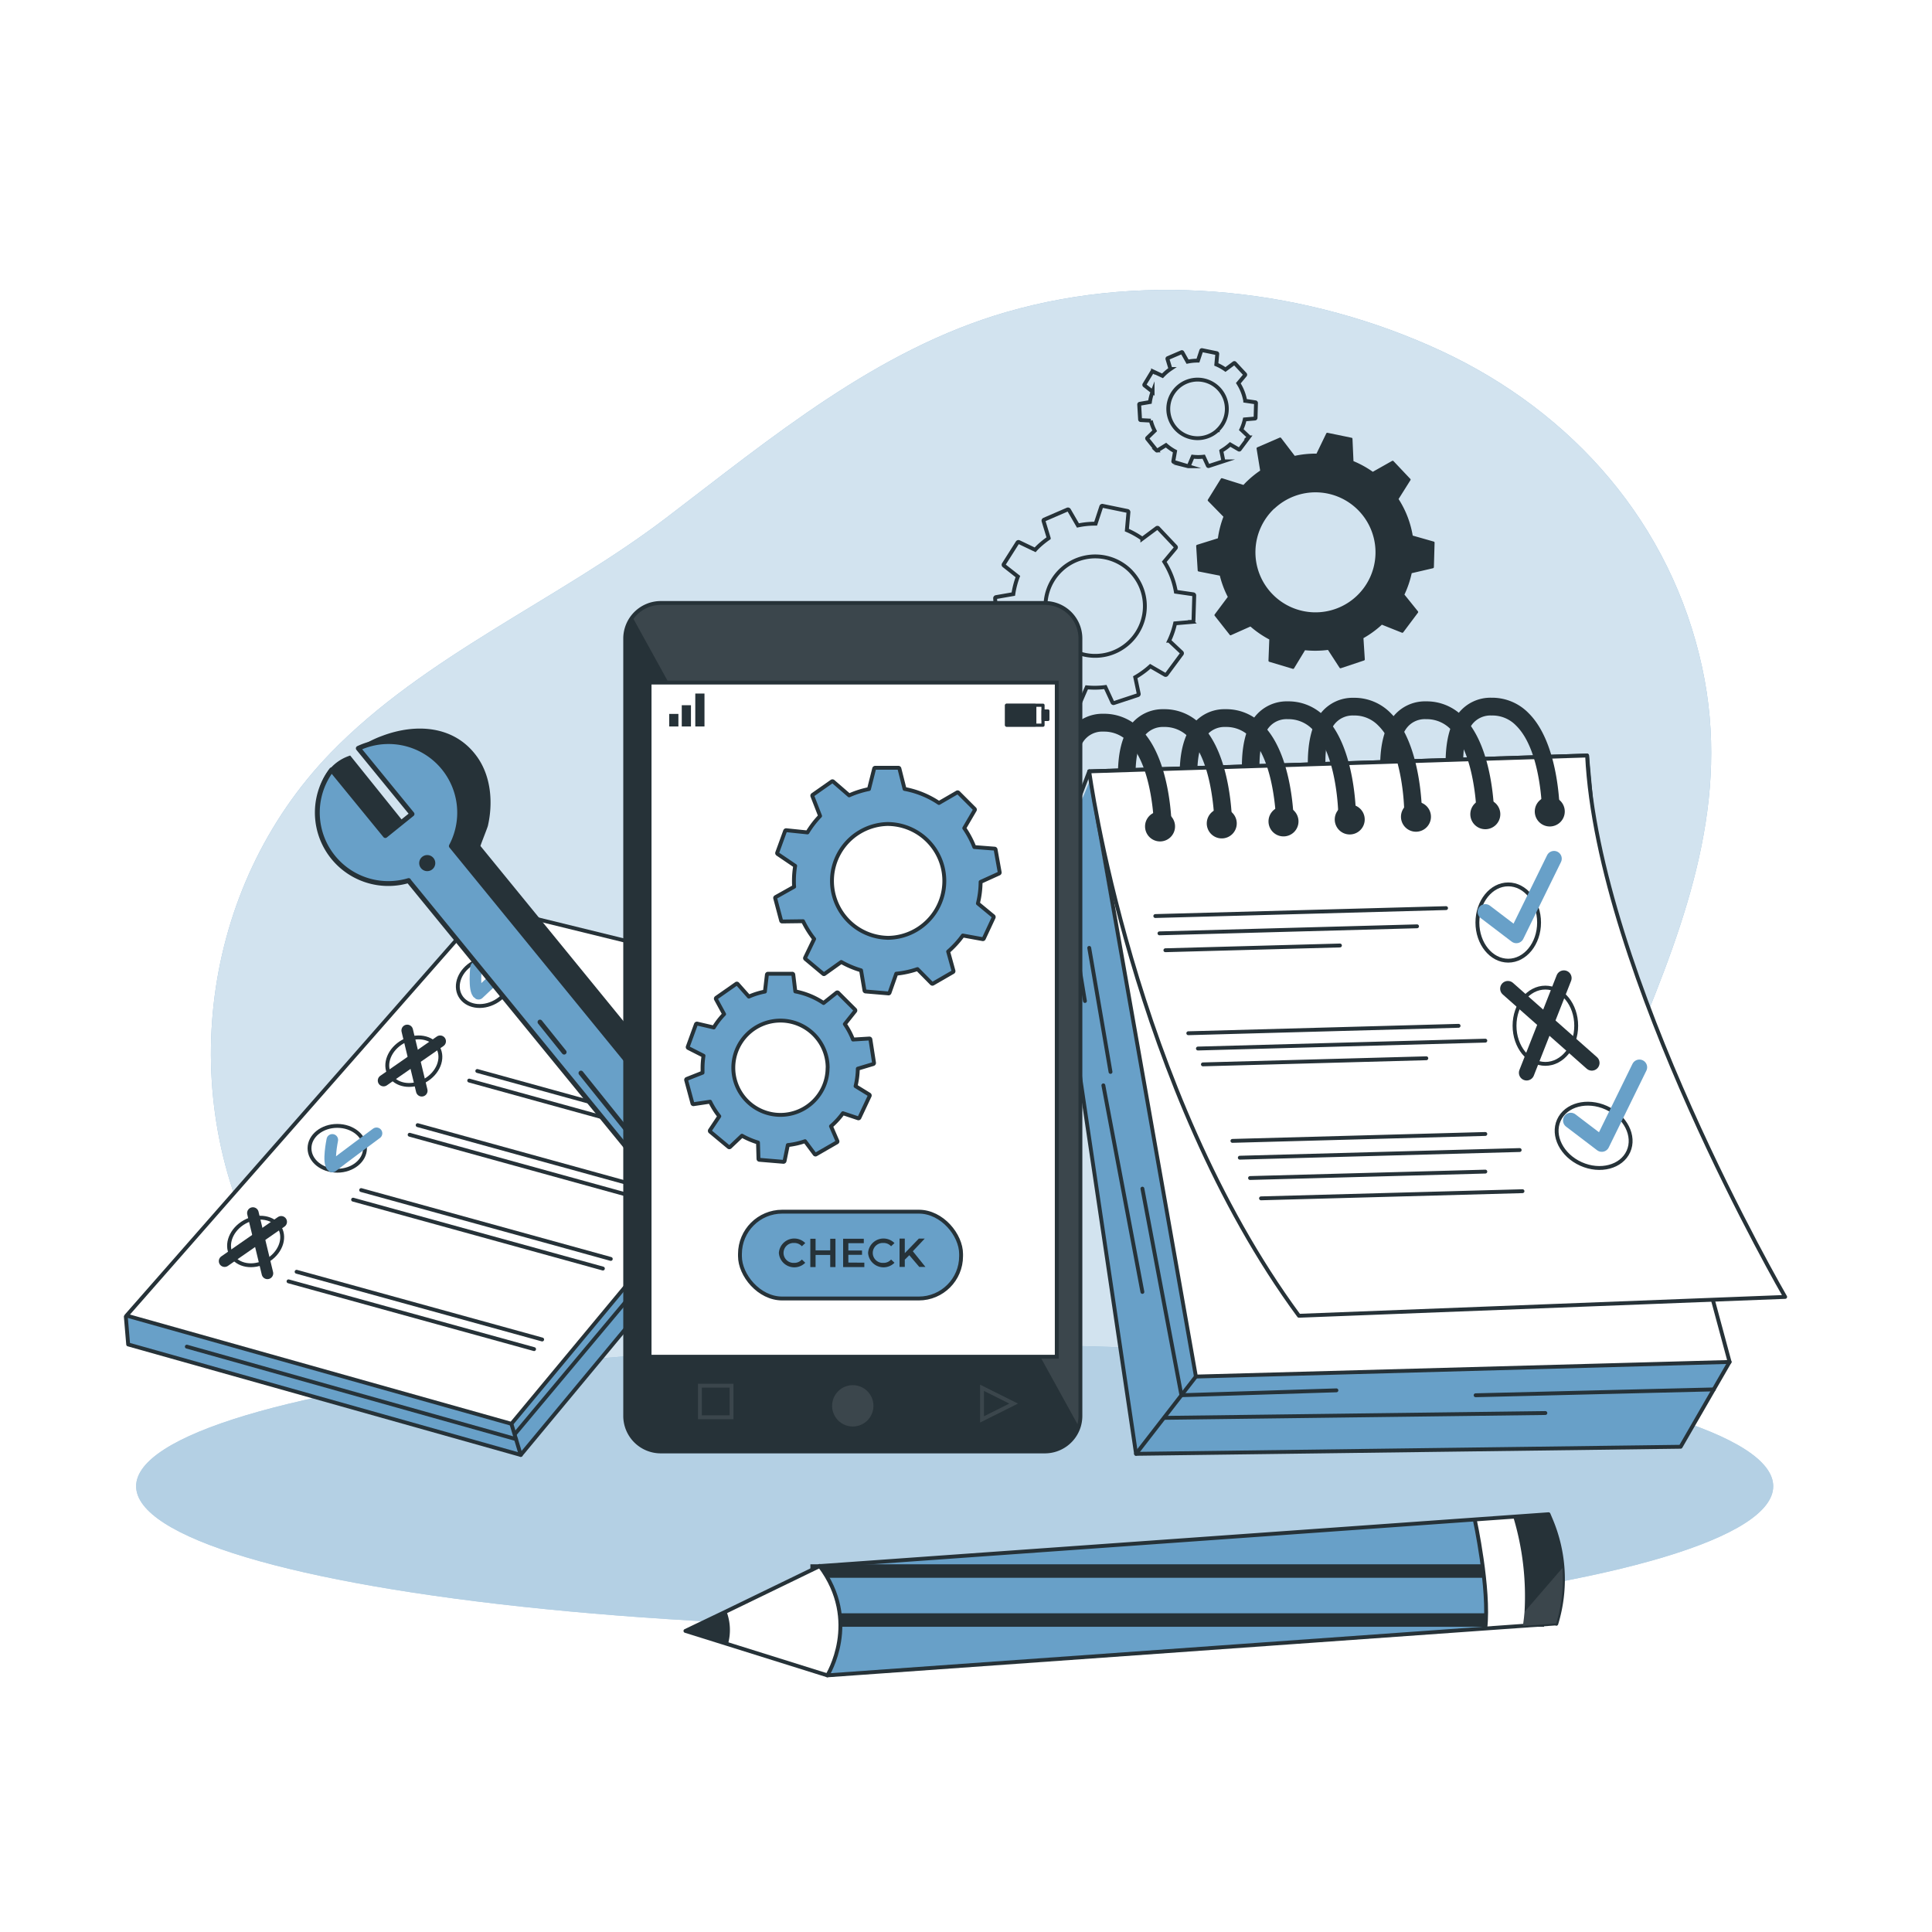
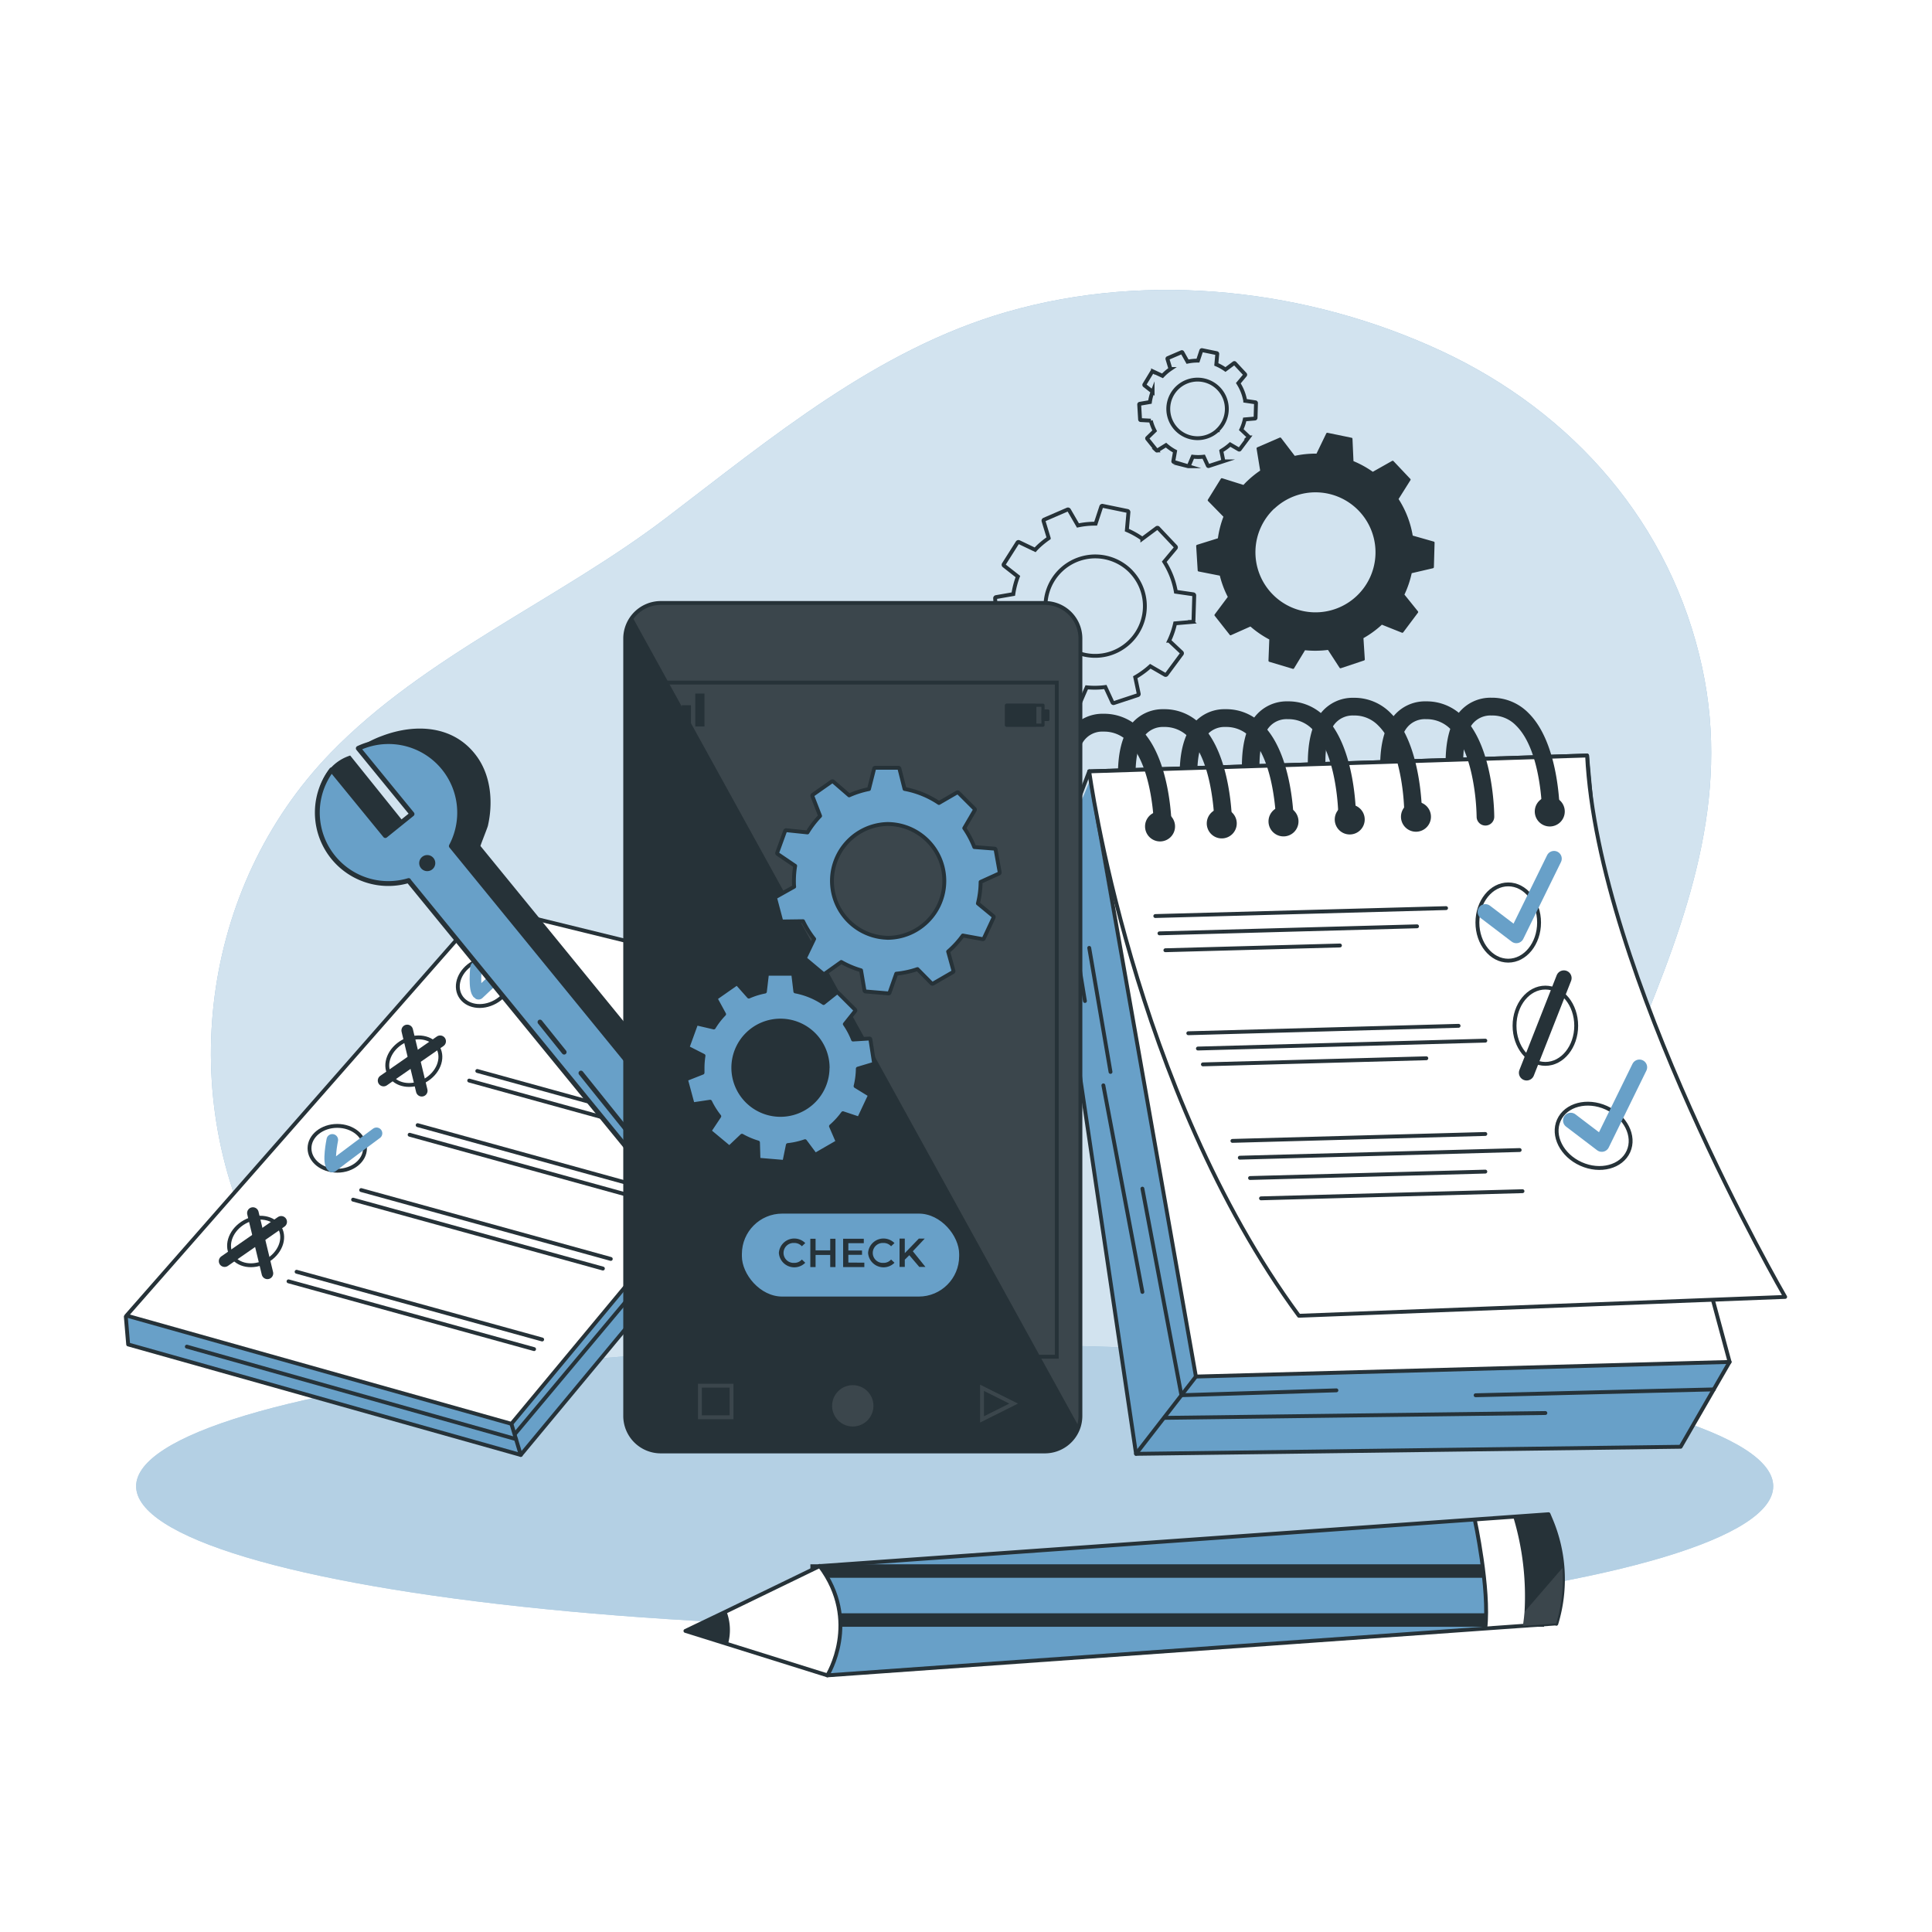
<svg xmlns="http://www.w3.org/2000/svg" class="animated" id="freepik_stories-mobile-testing" viewBox="0 0 500 500" version="1.1">
  <style>svg#freepik_stories-mobile-testing:not(.animated) .animable {opacity: 0;}svg#freepik_stories-mobile-testing.animated #freepik--Wrench--inject-91 {animation: 1.5s Infinite  linear floating;animation-delay: 0s;}svg#freepik_stories-mobile-testing.animated #freepik--Graphics--inject-91 {animation: 1.5s Infinite  linear floating;animation-delay: 0s;}            @keyframes floating {                0% {                    opacity: 1;                    transform: translateY(0px);                }                50% {                    transform: translateY(-10px);                }                100% {                    opacity: 1;                    transform: translateY(0px);                }            }        </style>
  <g id="freepik--background-simple--inject-91" class="animable" style="transform-origin: 248.724px 236.327px;">
    <path d="M373,90.82c-34.3-15.95-75.39-20.75-112.48-10.08-33.57,9.67-60.91,32.57-88.19,53.34C144.44,155.3,110,169.63,85.51,194.9,51.9,229.64,45,284,68.18,326.3,92,369.84,140,389.24,187.09,395c61.26,7.45,135.87.88,182.18-43.86,23.89-23.08,41.83-51.82,54.46-82.41,12.81-31.06,24.17-61.7,16.81-95.88C432.51,135.57,407.08,106.69,373,90.82Z" style="fill: #68A0C8; transform-origin: 248.724px 236.327px;" id="elfnrf2ftinu5" class="animable" />
    <g id="el77s2yvr28ph">
      <path d="M373,90.82c-34.3-15.95-75.39-20.75-112.48-10.08-33.57,9.67-60.91,32.57-88.19,53.34C144.44,155.3,110,169.63,85.51,194.9,51.9,229.64,45,284,68.18,326.3,92,369.84,140,389.24,187.09,395c61.26,7.45,135.87.88,182.18-43.86,23.89-23.08,41.83-51.82,54.46-82.41,12.81-31.06,24.17-61.7,16.81-95.88C432.51,135.57,407.08,106.69,373,90.82Z" style="fill: rgb(255, 255, 255); opacity: 0.7; transform-origin: 248.724px 236.327px;" class="animable" id="el98ms5znnnti" />
    </g>
  </g>
  <g id="freepik--Shadow--inject-91" class="animable" style="transform-origin: 247.07px 384.64px;">
    <ellipse cx="247.07" cy="384.64" rx="211.84" ry="36.72" style="fill: #68A0C8; transform-origin: 247.07px 384.64px;" id="elgcd0202to1" class="animable" />
    <g id="elpsdg7u15of">
      <ellipse cx="247.07" cy="384.64" rx="211.84" ry="36.72" style="fill: rgb(255, 255, 255); opacity: 0.5; transform-origin: 247.07px 384.64px;" class="animable" id="elu6ixg6xbxen" />
    </g>
  </g>
  <g id="freepik--notebook-2--inject-91" class="animable" style="transform-origin: 128.64px 305.57px;">
    <polygon points="32.74 340.47 32.68 342.17 33.17 347.94 134.77 376.54 224.72 268.22 223.92 258.9 203.19 258.41 32.74 340.47" style="fill: #68A0C8; transform-origin: 128.7px 317.475px;" id="elo0zj23oavt" class="animable" />
    <polygon points="223.61 258.62 125.71 234.6 32.74 340.47 132.35 368.48 223.61 258.62" style="fill: rgb(255, 255, 255); stroke: rgb(38, 50, 56); stroke-linecap: round; stroke-linejoin: round; transform-origin: 128.175px 301.54px;" id="elgxjbuuohzw" class="animable" />
    <polyline points="223.61 258.62 224.46 268.54 134.77 376.54 132.35 368.48" style="fill: none; stroke: rgb(38, 50, 56); stroke-linecap: round; stroke-linejoin: round; transform-origin: 178.405px 317.58px;" id="elxp1xehrfrbh" class="animable" />
    <polyline points="134.77 376.54 33.17 347.94 32.56 340.74" style="fill: none; stroke: rgb(38, 50, 56); stroke-linecap: round; stroke-linejoin: round; transform-origin: 83.665px 358.64px;" id="ely7gy5k9lrls" class="animable" />
    <line x1="133.54" y1="372.44" x2="48.35" y2="348.51" style="fill: none; stroke: rgb(38, 50, 56); stroke-linecap: round; stroke-linejoin: round; transform-origin: 90.945px 360.475px;" id="el9u5c4z4ret7" class="animable" />
-     <line x1="223.94" y1="265.59" x2="176.05" y2="321.29" style="fill: none; stroke: rgb(38, 50, 56); stroke-linecap: round; stroke-linejoin: round; transform-origin: 199.995px 293.44px;" id="elct4cf2uebop" class="animable" />
    <line x1="170.63" y1="326.49" x2="133.41" y2="370.94" style="fill: none; stroke: rgb(38, 50, 56); stroke-linecap: round; stroke-linejoin: round; transform-origin: 152.02px 348.715px;" id="eltukp3f3ju1q" class="animable" />
    <path d="M119.09,257.69c1.55,2.8,5.62,3.51,9.09,1.58s5-5.76,3.45-8.56-5.63-3.5-9.1-1.57S117.53,254.9,119.09,257.69Z" style="fill: none; stroke: rgb(38, 50, 56); stroke-miterlimit: 10; transform-origin: 125.357px 254.203px;" id="elv106y2e1nvc" class="animable" />
    <line x1="197.76" y1="278.25" x2="134.21" y2="260.71" style="fill: none; stroke: rgb(38, 50, 56); stroke-linecap: round; stroke-linejoin: round; transform-origin: 165.985px 269.48px;" id="ele4n0iiv55j9" class="animable" />
    <line x1="199.85" y1="275.76" x2="136.29" y2="258.23" style="fill: none; stroke: rgb(38, 50, 56); stroke-linecap: round; stroke-linejoin: round; transform-origin: 168.07px 266.995px;" id="elm4pw7susxws" class="animable" />
    <path d="M100.83,278.12c1.56,2.8,5.63,3.51,9.09,1.58s5-5.76,3.45-8.56-5.63-3.5-9.09-1.57S99.27,275.33,100.83,278.12Z" style="fill: none; stroke: rgb(38, 50, 56); stroke-miterlimit: 10; transform-origin: 107.098px 274.633px;" id="elwbgvapnmzv" class="animable" />
    <line x1="184.11" y1="296.94" x2="121.43" y2="279.65" style="fill: none; stroke: rgb(38, 50, 56); stroke-linecap: round; stroke-linejoin: round; transform-origin: 152.77px 288.295px;" id="el0m4r8yeomff" class="animable" />
    <line x1="186.27" y1="294.48" x2="123.52" y2="277.17" style="fill: none; stroke: rgb(38, 50, 56); stroke-linecap: round; stroke-linejoin: round; transform-origin: 154.895px 285.825px;" id="elty98k5thujf" class="animable" />
    <line x1="170.63" y1="311.51" x2="106.01" y2="293.67" style="fill: none; stroke: rgb(38, 50, 56); stroke-linecap: round; stroke-linejoin: round; transform-origin: 138.32px 302.59px;" id="els7c5d6zm6im" class="animable" />
    <line x1="172.76" y1="309.04" x2="108.09" y2="291.19" style="fill: none; stroke: rgb(38, 50, 56); stroke-linecap: round; stroke-linejoin: round; transform-origin: 140.425px 300.115px;" id="elkuxzkz7bx2j" class="animable" />
    <g id="elkz5u76x0cq">
      <ellipse cx="87.28" cy="297.18" rx="7.18" ry="5.8" style="fill: none; stroke: rgb(38, 50, 56); stroke-miterlimit: 10; transform-origin: 87.28px 297.18px; transform: rotate(-29.12deg);" class="animable" id="elm4pyebgh5be" />
    </g>
    <line x1="156.03" y1="328.3" x2="91.38" y2="310.47" style="fill: none; stroke: rgb(38, 50, 56); stroke-linecap: round; stroke-linejoin: round; transform-origin: 123.705px 319.385px;" id="eli3rz0syz38i" class="animable" />
    <line x1="158.07" y1="325.81" x2="93.47" y2="307.99" style="fill: none; stroke: rgb(38, 50, 56); stroke-linecap: round; stroke-linejoin: round; transform-origin: 125.77px 316.9px;" id="eldq59ebym7vu" class="animable" />
    <path d="M59.89,324.79c1.55,2.79,5.63,3.5,9.09,1.57s5-5.76,3.45-8.56-5.63-3.5-9.1-1.57S58.33,322,59.89,324.79Z" style="fill: none; stroke: rgb(38, 50, 56); stroke-miterlimit: 10; transform-origin: 66.156px 321.294px;" id="elbjkddu8ycyq" class="animable" />
    <line x1="138.22" y1="349.15" x2="74.67" y2="331.61" style="fill: none; stroke: rgb(38, 50, 56); stroke-linecap: round; stroke-linejoin: round; transform-origin: 106.445px 340.38px;" id="ele7dudfbmg3c" class="animable" />
    <line x1="140.31" y1="346.66" x2="76.76" y2="329.13" style="fill: none; stroke: rgb(38, 50, 56); stroke-linecap: round; stroke-linejoin: round; transform-origin: 108.535px 337.895px;" id="el74sayf6lcrg" class="animable" />
    <path d="M123.2,250.33s-.63,6.08.64,6.85c1.76-1.75,10.52-9.68,10.52-9.68" style="fill: none; stroke: #68A0C8; stroke-linecap: round; stroke-linejoin: round; stroke-width: 3px; transform-origin: 128.702px 252.34px;" id="el1g7ckxvo9fr" class="animable" />
    <path d="M86,295s-1.23,6,0,6.89c1.93-1.57,11.44-8.59,11.44-8.59" style="fill: none; stroke: #68A0C8; stroke-linecap: round; stroke-linejoin: round; stroke-width: 3px; transform-origin: 91.447px 297.595px;" id="el2kbf6ccrdiw" class="animable" />
    <line x1="109.15" y1="282.28" x2="105.39" y2="266.68" style="fill: none; stroke: rgb(38, 50, 56); stroke-linecap: round; stroke-linejoin: round; stroke-width: 3px; transform-origin: 107.27px 274.48px;" id="el3tew2aymy4u" class="animable" />
    <line x1="69.21" y1="329.54" x2="65.45" y2="313.94" style="fill: none; stroke: rgb(38, 50, 56); stroke-linecap: round; stroke-linejoin: round; stroke-width: 3px; transform-origin: 67.33px 321.74px;" id="elxs3rlxq16d" class="animable" />
    <line x1="99.27" y1="279.65" x2="113.91" y2="269.48" style="fill: none; stroke: rgb(38, 50, 56); stroke-linecap: round; stroke-linejoin: round; stroke-width: 3px; transform-origin: 106.59px 274.565px;" id="eln9nxp6y5yj" class="animable" />
    <line x1="58.13" y1="326.38" x2="72.77" y2="316.21" style="fill: none; stroke: rgb(38, 50, 56); stroke-linecap: round; stroke-linejoin: round; stroke-width: 3px; transform-origin: 65.45px 321.295px;" id="elzm8gerw4w9t" class="animable" />
  </g>
  <g id="freepik--Wrench--inject-91" class="animable" style="transform-origin: 149.322px 263.693px;">
    <path d="M113.37,228l68.48,83.8a18.4,18.4,0,0,0,24.08,25.28l-14.27-17.5,6.89-5.58,14.29,17.52a18.4,18.4,0,0,0-20-28.67l-68.49-83.9c-.07-.09,1.79-4.66,1.92-5.25,1.35-5.93.83-12.73-2.76-17.79-5.84-8.22-15.93-8.78-24.71-5.43a26.26,26.26,0,0,0-6.1,3.19l17.61,19.46-3,3.15L90.63,195.53c-7.1,2.29-11,10.64-6.74,22.53,1,2.75,11,5.27,13.18,6.89a18.38,18.38,0,0,0,16.28,2.91Z" style="fill: rgb(38, 50, 56); transform-origin: 149.322px 263.693px;" id="el68twqdae4q4" class="animable" />
    <path d="M105.8,228l68.48,83.8a18.4,18.4,0,0,0,24.07,25.28l-14.27-17.5L191,314l14.3,17.52a18.4,18.4,0,0,0-20-28.67l-68.49-83.9a18.4,18.4,0,0,0-24.08-25.28l13.9,17-6.91,5.57-13.9-17a18.37,18.37,0,0,0,19.94,28.65Z" style="fill: #68A0C8; stroke: rgb(38, 50, 56); stroke-linecap: round; stroke-linejoin: round; stroke-width: 1.257px; transform-origin: 145.554px 265.372px;" id="elj762yyurqx" class="animable" />
    <path d="M112.65,223.36a2.08,2.08,0,1,1-2.08-2.07A2.08,2.08,0,0,1,112.65,223.36Z" style="fill: rgb(38, 50, 56); transform-origin: 110.57px 223.37px;" id="el9g60ev3p959" class="animable" />
    <line x1="150.35" y1="277.71" x2="173.99" y2="307.15" style="fill: #68A0C8; stroke: rgb(38, 50, 56); stroke-linecap: round; stroke-linejoin: round; stroke-width: 1.257px; transform-origin: 162.17px 292.43px;" id="el752lkbq1wah" class="animable" />
    <line x1="139.75" y1="264.51" x2="146" y2="272.29" style="fill: #68A0C8; stroke: rgb(38, 50, 56); stroke-linecap: round; stroke-linejoin: round; stroke-width: 1.257px; transform-origin: 142.875px 268.4px;" id="ell4akbnh12e" class="animable" />
  </g>
  <g id="freepik--Pen--inject-91" class="animable" style="transform-origin: 290.94px 412.705px;">
    <path d="M402.74,420.15l-8.61.62-8.87.63L214.12,433.58l-25.73-8.06-11-3.44L188,417l24.13-11.7,169.55-12.06,10-.72,9.13-.64.42,1A39.42,39.42,0,0,1,402.74,420.15Z" style="fill: #68A0C8; transform-origin: 290.936px 412.73px;" id="el6lmv2dbmdfh" class="animable" />
    <g id="eleg7ez1jgsfo">
      <rect x="211.79" y="417.52" width="187.82" height="3.49" style="fill: rgb(38, 50, 56); transform-origin: 305.7px 419.265px; transform: rotate(-3.86deg);" class="animable" id="eli1lbhihknr" />
    </g>
    <g id="elmh6pkuxf6a">
      <rect x="209.73" y="404.84" width="187.82" height="3.49" style="fill: rgb(38, 50, 56); transform-origin: 303.64px 406.585px; transform: rotate(-3.86deg);" class="animable" id="eljduvztt2dl8" />
    </g>
    <path d="M402.74,420.15l-8.61.62-9.74.69c.79-11-1.54-23.94-2.74-28.27l10-.72,9.13-.64.42,1A39.42,39.42,0,0,1,402.74,420.15Z" style="fill: rgb(255, 255, 255); transform-origin: 393.065px 406.645px;" id="elxou0unii0q" class="animable" />
    <path d="M214.12,433.58l-25.73-8.06-11-3.44L188,417l24.13-11.7C222.33,421.3,214.12,433.58,214.12,433.58Z" style="fill: rgb(255, 255, 255); transform-origin: 197.317px 419.44px;" id="ellgmlcq9m93" class="animable" />
    <path d="M188.39,425.52l-11-3.44L188,417A13.47,13.47,0,0,1,188.39,425.52Z" style="fill: rgb(38, 50, 56); transform-origin: 183.146px 421.26px;" id="elv3op7k1aqa" class="animable" />
    <path d="M214.12,433.58s8.79-14-2-28.33" style="fill: none; stroke: rgb(38, 50, 56); stroke-linecap: round; stroke-linejoin: round; transform-origin: 214.808px 419.415px;" id="elfxylm718fc8" class="animable" />
    <path d="M402.74,420.15l-8.61.62c.18-1.21.32-2.42.42-3.62a71.12,71.12,0,0,0-2.95-24.68l9.13-.64.42,1a39.44,39.44,0,0,1,1.59,27.35Z" style="fill: rgb(38, 50, 56); transform-origin: 398.031px 406.3px;" id="elhhwbi2njn46" class="animable" />
    <path d="M402.74,420.15,214.12,433.58l-25.73-8.06-11-3.44L188,417l24.13-11.7,188.63-13.42.42,1a39.51,39.51,0,0,1,1.59,27.36Z" style="fill: none; stroke: rgb(38, 50, 56); stroke-linecap: round; stroke-linejoin: round; transform-origin: 290.94px 412.73px;" id="elcvmc5kqh3q7" class="animable" />
    <g id="el1sv9uqzoj1k">
      <path d="M402.74,420.15l-8.61.62c.18-1.21.32-2.42.42-3.62l9.81-11.37A39.21,39.21,0,0,1,402.74,420.15Z" style="fill: rgb(255, 255, 255); opacity: 0.1; transform-origin: 399.298px 413.275px;" class="animable" id="elb63q7z68dup" />
    </g>
    <path d="M381.65,393.19s3.92,18,2.74,28.27" style="fill: none; stroke: rgb(38, 50, 56); stroke-miterlimit: 10; transform-origin: 383.131px 407.325px;" id="elfsnl1snso9w" class="animable" />
  </g>
  <g id="freepik--Graphics--inject-91" class="animable" style="transform-origin: 314.405px 136.332px;">
    <path d="M362.81,163.74a.31.31,0,0,0,.35-.1l3.8-5.07a.29.29,0,0,0,0-.36l-3.49-4.33a25.85,25.85,0,0,0,1.88-5.54l5.5-1.28a.31.31,0,0,0,.24-.28l.18-6.33a.29.29,0,0,0-.22-.29l-5.44-1.55a25.21,25.21,0,0,0-3.66-9.46L365,124.3a.27.27,0,0,0,0-.35l-4.36-4.61a.3.3,0,0,0-.36-.06l-5,2.82a25.85,25.85,0,0,0-5-2.76l-.26-5.79a.27.27,0,0,0-.25-.26l-6.2-1.28a.3.3,0,0,0-.33.15l-2.53,5.24a25.38,25.38,0,0,0-5.63.57l-3.53-4.62a.32.32,0,0,0-.35-.1l-5.82,2.52a.31.31,0,0,0-.18.31l.93,5.71a25.37,25.37,0,0,0-3.19,2.56c-.37.34-.73.71-1.14,1.15l-5.5-1.73a.3.3,0,0,0-.34.12l-3.34,5.39a.29.29,0,0,0,0,.36l4,4.09a25.56,25.56,0,0,0-1.43,5.58L309.78,141a.33.33,0,0,0-.21.3l.39,6.34a.29.29,0,0,0,.24.26l5.49,1.08a25.15,25.15,0,0,0,2.06,5.5L314.37,159a.3.3,0,0,0,0,.37l3.94,5a.29.29,0,0,0,.3,0l5-2.23a25.45,25.45,0,0,0,4.88,3.35l-.21,5.49a.31.31,0,0,0,.21.29l6.08,1.82a.28.28,0,0,0,.33-.13l2.84-4.68a26.22,26.22,0,0,0,5.94-.08l3,4.62a.3.3,0,0,0,.34.11l6-2a.29.29,0,0,0,.19-.3l-.35-5.48a25.46,25.46,0,0,0,4.77-3.48Zm-33-32.11a15.53,15.53,0,1,1-.63,22A15.54,15.54,0,0,1,329.77,131.63Z" style="fill: rgb(38, 50, 56); transform-origin: 340.42px 142.553px;" id="el3mbi65ii309" class="animable" />
    <path d="M305.82,169.26a.29.29,0,0,0,0-.39l-3.24-3.05a21.54,21.54,0,0,0,1.54-4.5l4.47-.38a.29.29,0,0,0,.28-.27l.2-6.59a.29.29,0,0,0-.27-.28l-4.49-.65a21.09,21.09,0,0,0-3-7.77l2.95-3.54a.28.28,0,0,0,0-.38l-4.53-4.79a.28.28,0,0,0-.39,0l-3.71,2.76a21.46,21.46,0,0,0-4-2.24l.41-4.62a.3.3,0,0,0-.23-.33l-6.47-1.33a.28.28,0,0,0-.33.19l-1.46,4.43a21.31,21.31,0,0,0-4.58.46l-2.32-4a.32.32,0,0,0-.37-.13l-6.05,2.62a.29.29,0,0,0-.17.35l1.35,4.44a23.17,23.17,0,0,0-2.62,2.1c-.29.28-.58.56-.9.92l-4.19-2a.29.29,0,0,0-.37.11L259.78,146a.28.28,0,0,0,.06.39l3.59,2.82a21.67,21.67,0,0,0-1.18,4.54l-4.47.78a.29.29,0,0,0-.24.31l.38,6.59a.3.3,0,0,0,.27.28l4.47.24a20.89,20.89,0,0,0,1.66,4.47l-3.15,3.14a.28.28,0,0,0,0,.39l4.1,5.14,0,0a.28.28,0,0,0,.39,0l3.75-2.32a22,22,0,0,0,4,2.72l-.77,4.33a.29.29,0,0,0,.2.33l6.33,1.89a.29.29,0,0,0,.34-.16l1.73-4a21,21,0,0,0,4.82-.08l1.85,4a.29.29,0,0,0,.35.15l6.25-2.06a.29.29,0,0,0,.19-.34l-.9-4.28a22.37,22.37,0,0,0,3.9-2.84l3.82,2.21a.3.3,0,0,0,.38-.08Zm-31.88-3.69a12.88,12.88,0,0,1,18.74-17.67v0l.24.27a12.87,12.87,0,0,1-19,17.38Z" style="fill: none; stroke: rgb(38, 50, 56); stroke-miterlimit: 10; transform-origin: 283.305px 156.477px;" id="ely1uks3ky97m" class="animable" />
    <path d="M296.92,113.34a.17.17,0,0,0,0,.23l2.41,3,0,0a.16.16,0,0,0,.22,0l2.21-1.37a12.16,12.16,0,0,0,2.34,1.61l-.45,2.54a.15.15,0,0,0,.11.19l3.72,1.12a.17.17,0,0,0,.2-.1l1-2.37a12.27,12.27,0,0,0,2.84,0l1.08,2.34a.18.18,0,0,0,.21.08l3.67-1.2a.18.18,0,0,0,.11-.2l-.52-2.53a13.37,13.37,0,0,0,2.29-1.66l2.24,1.3a.17.17,0,0,0,.22,0l2.32-3.11a.15.15,0,0,0,0-.22l-1.9-1.8a12.36,12.36,0,0,0,.9-2.65l2.63-.22a.18.18,0,0,0,.17-.16l.11-3.88a.17.17,0,0,0-.15-.16l-2.64-.39a12.55,12.55,0,0,0-1.78-4.56l1.74-2.08a.18.18,0,0,0,0-.23L319.56,94a.16.16,0,0,0-.22,0l-2.19,1.63a12.48,12.48,0,0,0-2.37-1.32l.25-2.72a.18.18,0,0,0-.14-.19l-3.8-.78a.16.16,0,0,0-.2.11l-.86,2.6a12.79,12.79,0,0,0-2.69.27L306,91.22a.15.15,0,0,0-.21-.07l-3.56,1.53a.18.18,0,0,0-.1.21l.79,2.61a12.11,12.11,0,0,0-1.53,1.23c-.17.16-.34.33-.54.54l-2.46-1.15a.15.15,0,0,0-.21.07l-2,3.3a.19.19,0,0,0,0,.23l2.11,1.66a12.19,12.19,0,0,0-.69,2.67l-2.63.45a.18.18,0,0,0-.15.18l.23,3.87a.17.17,0,0,0,.16.17l2.62.14a12.57,12.57,0,0,0,1,2.63Zm18.21-2h0a7.58,7.58,0,1,1,.32-10.71h0A7.57,7.57,0,0,1,315.13,111.32Z" style="fill: none; stroke: rgb(38, 50, 56); stroke-miterlimit: 10; transform-origin: 309.935px 105.639px;" id="elndgpgam14j" class="animable" />
  </g>
  <g id="freepik--Notebook--inject-91" class="animable" style="transform-origin: 366.875px 278.409px;">
    <polygon points="434.95 374.42 447.62 352.47 309.5 356.25 281.89 202.46 271.75 226.33 294.01 376.25 434.95 374.42" style="fill: #68A0C8; transform-origin: 359.685px 289.355px;" id="elr4ih431ltn" class="animable" />
    <polygon points="447.62 352.47 309.5 356.25 281.89 199.63 410.73 195.53 413.46 225.8 447.62 352.47" style="fill: rgb(255, 255, 255); stroke: rgb(38, 50, 56); stroke-linecap: round; stroke-linejoin: round; transform-origin: 364.755px 275.89px;" id="elyzy00q5x0q" class="animable" />
    <polyline points="447.62 352.47 434.95 374.42 294.01 376.25 271.75 226.33 281.89 199.63" style="fill: none; stroke: rgb(38, 50, 56); stroke-linecap: round; stroke-linejoin: round; transform-origin: 359.685px 287.94px;" id="elcllj431etfr" class="animable" />
    <path d="M281.89,199.63s11,82.1,54.27,140.89L462,335.64s-48.53-83.59-51.26-140.11Z" style="fill: rgb(255, 255, 255); stroke: rgb(38, 50, 56); stroke-linecap: round; stroke-linejoin: round; transform-origin: 371.945px 268.025px;" id="el5qhlqkyr39p" class="animable" />
    <path d="M397.2,210a3.88,3.88,0,1,0,3.88-3.87A3.88,3.88,0,0,0,397.2,210Z" style="fill: rgb(38, 50, 56); transform-origin: 401.08px 210.01px;" id="elmuxp9vzsi9i" class="animable" />
-     <path d="M380.52,210.71a3.88,3.88,0,1,0,3.88-3.87A3.87,3.87,0,0,0,380.52,210.71Z" style="fill: rgb(38, 50, 56); transform-origin: 384.4px 210.72px;" id="elkyaksoizm3" class="animable" />
    <g id="eltdiusja10j">
      <circle cx="349.31" cy="212.08" r="3.88" style="fill: rgb(38, 50, 56); transform-origin: 349.31px 212.08px; transform: rotate(-28.08deg);" class="animable" id="elxkad7xcc0ap" />
    </g>
    <path d="M328.29,212.57a3.88,3.88,0,1,0,3.88-3.87A3.87,3.87,0,0,0,328.29,212.57Z" style="fill: rgb(38, 50, 56); transform-origin: 332.17px 212.58px;" id="elx13cgu1yzf" class="animable" />
    <path d="M303.24,214.59a2.29,2.29,0,0,1-4.57,0,58.29,58.29,0,0,0-.87-8.92c-.85-4.81-2.52-10.43-5.83-13.7a8.59,8.59,0,0,0-6.31-2.63h-.09a5.92,5.92,0,0,0-4.94,2.21c-2.9,3.69-2.61,11.31-1.89,16.39l-3,8c-.3-1.35-4.52-19.76,1.34-27.22a10.5,10.5,0,0,1,8.5-4,13.24,13.24,0,0,1,9.65,4C303.15,196.63,303.24,213.86,303.24,214.59Z" style="fill: rgb(38, 50, 56); transform-origin: 288.615px 200.723px;" id="elx459k2rvrg" class="animable" />
    <path d="M318.86,213.4a2.28,2.28,0,0,1-4.56,0,59.12,59.12,0,0,0-.88-8.92c-.84-4.82-2.51-10.43-5.82-13.71a8.51,8.51,0,0,0-6.4-2.63,6,6,0,0,0-4.94,2.22c-1.65,2.1-2.26,5.46-2.36,8.89l-4.56.14c.1-4.27.9-8.77,3.33-11.85a10.44,10.44,0,0,1,8.49-4,13.12,13.12,0,0,1,9.66,4C318.77,195.43,318.86,212.67,318.86,213.4Z" style="fill: rgb(38, 50, 56); transform-origin: 304.1px 199.608px;" id="elfz69foj1xjp" class="animable" />
    <path d="M334.84,213.4a2.29,2.29,0,0,1-4.57,0,58.29,58.29,0,0,0-.87-8.92c-.84-4.82-2.52-10.43-5.83-13.71a8.54,8.54,0,0,0-6.4-2.63,5.93,5.93,0,0,0-4.93,2.22c-1.57,2-2.21,5.12-2.35,8.37l-4.56.15c.15-4.11,1-8.37,3.32-11.34a10.43,10.43,0,0,1,8.49-4,13.07,13.07,0,0,1,9.65,4C334.75,195.43,334.84,212.67,334.84,213.4Z" style="fill: rgb(38, 50, 56); transform-origin: 320.085px 199.538px;" id="elbyrjtocexok" class="animable" />
    <path d="M350.93,211.37a2.28,2.28,0,0,1-4.56,0,59.12,59.12,0,0,0-.88-8.92c-.85-4.81-2.53-10.43-5.82-13.7a8.61,8.61,0,0,0-6.32-2.63h-.08a5.91,5.91,0,0,0-4.94,2.21c-1.81,2.3-2.38,6.13-2.38,9.91l-4.55.13c0-4.55.72-9.52,3.34-12.86a10.5,10.5,0,0,1,8.49-4h.12a13.12,13.12,0,0,1,9.54,4C350.84,193.4,350.93,210.64,350.93,211.37Z" style="fill: rgb(38, 50, 56); transform-origin: 336.165px 197.579px;" id="elnqm7q73hhg" class="animable" />
    <path d="M368,210.43a2.29,2.29,0,1,1-4.57,0,58.29,58.29,0,0,0-.87-8.92c-.85-4.81-2.52-10.43-5.83-13.7a8.54,8.54,0,0,0-6.4-2.64,6,6,0,0,0-4.94,2.22c-1.86,2.37-2.41,6.33-2.38,10.2h-4.55c0-4.59.69-9.65,3.34-13a10.5,10.5,0,0,1,8.49-4,13.14,13.14,0,0,1,9.66,4C367.87,192.47,368,209.71,368,210.43Z" style="fill: rgb(38, 50, 56); transform-origin: 353.233px 196.729px;" id="elt679y71c7g" class="animable" />
    <path d="M386.71,211.37a2.28,2.28,0,1,1-4.56,0,57.61,57.61,0,0,0-.88-8.92c-.85-4.81-2.52-10.43-5.82-13.7a8.61,8.61,0,0,0-6.32-2.63h-.08a5.91,5.91,0,0,0-4.94,2.21c-1.63,2.08-2.26,5.41-2.36,8.83l-4.55.08c.1-4.22.92-8.67,3.32-11.73a10.5,10.5,0,0,1,8.49-4h.12a13.12,13.12,0,0,1,9.54,4C386.62,193.4,386.71,210.64,386.71,211.37Z" style="fill: rgb(38, 50, 56); transform-origin: 371.955px 197.579px;" id="elj4o9ub6i24n" class="animable" />
    <path d="M403.66,210.43a2.29,2.29,0,0,1-4.57,0,58.29,58.29,0,0,0-.87-8.92c-.85-4.81-2.52-10.43-5.83-13.7a8.5,8.5,0,0,0-6.39-2.64,6,6,0,0,0-4.95,2.22c-1.69,2.15-2.3,5.62-2.37,9.13l-4.55.16c.07-4.34.86-9,3.33-12.11a10.51,10.51,0,0,1,8.5-4,13.17,13.17,0,0,1,9.65,4C403.57,192.47,403.66,209.71,403.66,210.43Z" style="fill: rgb(38, 50, 56); transform-origin: 388.895px 196.568px;" id="elqklia5p0xkl" class="animable" />
    <path d="M296.34,213.87a3.88,3.88,0,1,0,3.88-3.87A3.87,3.87,0,0,0,296.34,213.87Z" style="fill: rgb(38, 50, 56); transform-origin: 300.22px 213.88px;" id="eljov4b82lwcj" class="animable" />
    <path d="M362.57,211.37a3.88,3.88,0,1,0,3.88-3.88A3.89,3.89,0,0,0,362.57,211.37Z" style="fill: rgb(38, 50, 56); transform-origin: 366.45px 211.37px;" id="el2yld1g75v6f" class="animable" />
    <path d="M312.31,213.09a3.88,3.88,0,1,0,3.88-3.87A3.88,3.88,0,0,0,312.31,213.09Z" style="fill: rgb(38, 50, 56); transform-origin: 316.19px 213.1px;" id="elm3gnjxelwa" class="animable" />
    <line x1="274.37" y1="220.17" x2="280.78" y2="259.06" style="fill: rgb(255, 255, 255); stroke: rgb(38, 50, 56); stroke-linecap: round; stroke-linejoin: round; transform-origin: 277.575px 239.615px;" id="elc4x719ko4qf" class="animable" />
    <line x1="281.89" y1="245.31" x2="287.4" y2="277.41" style="fill: rgb(255, 255, 255); stroke: rgb(38, 50, 56); stroke-linecap: round; stroke-linejoin: round; transform-origin: 284.645px 261.36px;" id="eljzwjcw113m" class="animable" />
    <line x1="399.94" y1="365.69" x2="301.35" y2="366.94" style="fill: none; stroke: rgb(38, 50, 56); stroke-linecap: round; stroke-linejoin: round; transform-origin: 350.645px 366.315px;" id="ell9yy3pm2zed" class="animable" />
    <line x1="309.5" y1="356.25" x2="294.01" y2="376.25" style="fill: rgb(255, 255, 255); stroke: rgb(38, 50, 56); stroke-linecap: round; stroke-linejoin: round; transform-origin: 301.755px 366.25px;" id="elz77evzdd3bo" class="animable" />
    <polyline points="295.65 307.62 305.75 361.08 345.86 359.82" style="fill: none; stroke: rgb(38, 50, 56); stroke-linecap: round; stroke-linejoin: round; transform-origin: 320.755px 334.35px;" id="el1ix9d4z5tal" class="animable" />
    <line x1="295.65" y1="334.35" x2="285.55" y2="280.89" style="fill: rgb(255, 255, 255); stroke: rgb(38, 50, 56); stroke-linecap: round; stroke-linejoin: round; transform-origin: 290.6px 307.62px;" id="elb1xvfhazskt" class="animable" />
    <line x1="443.52" y1="359.58" x2="381.89" y2="361.09" style="fill: none; stroke: rgb(38, 50, 56); stroke-linecap: round; stroke-linejoin: round; transform-origin: 412.705px 360.335px;" id="elqkaxumngp0e" class="animable" />
    <line x1="318.95" y1="295.26" x2="384.4" y2="293.47" style="fill: rgb(255, 255, 255); stroke: rgb(38, 50, 56); stroke-linecap: round; stroke-linejoin: round; transform-origin: 351.675px 294.365px;" id="el1vm810z7coy" class="animable" />
    <line x1="320.86" y1="299.61" x2="393.29" y2="297.63" style="fill: rgb(255, 255, 255); stroke: rgb(38, 50, 56); stroke-linecap: round; stroke-linejoin: round; transform-origin: 357.075px 298.62px;" id="eldqx2ezmfwsj" class="animable" />
    <line x1="323.51" y1="304.87" x2="384.4" y2="303.21" style="fill: rgb(255, 255, 255); stroke: rgb(38, 50, 56); stroke-linecap: round; stroke-linejoin: round; transform-origin: 353.955px 304.04px;" id="elw67eadnw7qa" class="animable" />
    <line x1="326.35" y1="310.13" x2="394.02" y2="308.28" style="fill: rgb(255, 255, 255); stroke: rgb(38, 50, 56); stroke-linecap: round; stroke-linejoin: round; transform-origin: 360.185px 309.205px;" id="eliv7i0qnvkjd" class="animable" />
    <line x1="307.53" y1="267.4" x2="377.48" y2="265.48" style="fill: rgb(255, 255, 255); stroke: rgb(38, 50, 56); stroke-linecap: round; stroke-linejoin: round; transform-origin: 342.505px 266.44px;" id="elabgasp83y9c" class="animable" />
    <line x1="310.02" y1="271.36" x2="384.4" y2="269.32" style="fill: rgb(255, 255, 255); stroke: rgb(38, 50, 56); stroke-linecap: round; stroke-linejoin: round; transform-origin: 347.21px 270.34px;" id="eld64urrdbv8" class="animable" />
    <line x1="311.31" y1="275.46" x2="369.13" y2="273.88" style="fill: rgb(255, 255, 255); stroke: rgb(38, 50, 56); stroke-linecap: round; stroke-linejoin: round; transform-origin: 340.22px 274.67px;" id="el4zw4li0sp0s" class="animable" />
    <line x1="300.07" y1="241.55" x2="366.73" y2="239.73" style="fill: rgb(255, 255, 255); stroke: rgb(38, 50, 56); stroke-linecap: round; stroke-linejoin: round; transform-origin: 333.4px 240.64px;" id="elhkiqdi7hole" class="animable" />
    <line x1="301.6" y1="245.92" x2="346.78" y2="244.69" style="fill: rgb(255, 255, 255); stroke: rgb(38, 50, 56); stroke-linecap: round; stroke-linejoin: round; transform-origin: 324.19px 245.305px;" id="elln3ola3sl48" class="animable" />
    <line x1="298.99" y1="237.07" x2="374.24" y2="235.02" style="fill: rgb(255, 255, 255); stroke: rgb(38, 50, 56); stroke-linecap: round; stroke-linejoin: round; transform-origin: 336.615px 236.045px;" id="elyu4m7jgurf" class="animable" />
    <g id="ely225w08vwt">
      <ellipse cx="390.33" cy="238.75" rx="7.98" ry="9.87" style="fill: rgb(255, 255, 255); stroke: rgb(38, 50, 56); stroke-linecap: round; stroke-linejoin: round; transform-origin: 390.33px 238.75px; transform: rotate(-65.78deg);" class="animable" id="el6ccfae16wmq" />
    </g>
    <polyline points="384.4 235.99 392.43 242.1 402.18 222.22" style="fill: none; stroke: #68A0C8; stroke-linecap: round; stroke-linejoin: round; stroke-width: 4px; transform-origin: 393.29px 232.16px;" id="elcnwi2wqssmw" class="animable" />
    <g id="ely9oakhhsx5">
      <ellipse cx="399.94" cy="265.46" rx="7.98" ry="9.87" style="fill: rgb(255, 255, 255); stroke: rgb(38, 50, 56); stroke-linecap: round; stroke-linejoin: round; transform-origin: 399.94px 265.46px; transform: rotate(-65.78deg);" class="animable" id="ell3erpv7tz2" />
    </g>
    <path d="M421.43,298c-1.8,4-7.3,5.46-12.27,3.23s-7.53-7.31-5.73-11.32,7.3-5.47,12.27-3.23S423.24,294,421.43,298Z" style="fill: rgb(255, 255, 255); stroke: rgb(38, 50, 56); stroke-linecap: round; stroke-linejoin: round; transform-origin: 412.432px 293.952px;" id="el3ixoheekwjl" class="animable" />
    <polyline points="406.51 289.98 414.54 296.09 424.28 276.21" style="fill: none; stroke: #68A0C8; stroke-linecap: round; stroke-linejoin: round; stroke-width: 4px; transform-origin: 415.395px 286.15px;" id="el1ifgc3loyut" class="animable" />
-     <line x1="390.24" y1="255.87" x2="411.96" y2="275.08" style="fill: none; stroke: rgb(38, 50, 56); stroke-linecap: round; stroke-linejoin: round; stroke-width: 4px; transform-origin: 401.1px 265.475px;" id="eldtqm1qjcrio" class="animable" />
    <line x1="395.09" y1="277.63" x2="404.73" y2="253.13" style="fill: none; stroke: rgb(38, 50, 56); stroke-linecap: round; stroke-linejoin: round; stroke-width: 4px; transform-origin: 399.91px 265.38px;" id="elv4hveix7ju" class="animable" />
  </g>
  <g id="freepik--Device--inject-91" class="animable" style="transform-origin: 220.705px 265.84px;">
    <path d="M279.61,165.25V366.42a9.38,9.38,0,0,1-.42,2.77,9.2,9.2,0,0,1-8.78,6.44H171a9.2,9.2,0,0,1-9.2-9.21V165.25a9.22,9.22,0,0,1,9.2-9.2h99.42A9.2,9.2,0,0,1,279.61,165.25Z" style="fill: rgb(38, 50, 56); transform-origin: 220.705px 265.84px;" id="elq1021ocae9" class="animable" />
    <g id="eljl8zgx9n1db">
      <path d="M279.61,165.25V366.42a9.38,9.38,0,0,1-.42,2.77L163.67,159.69a9.16,9.16,0,0,1,7.32-3.64h99.42A9.2,9.2,0,0,1,279.61,165.25Z" style="fill: rgb(255, 255, 255); opacity: 0.1; transform-origin: 221.64px 262.62px;" class="animable" id="elyogvs6wrzsl" />
    </g>
    <path d="M279.61,165.25V366.42a9.38,9.38,0,0,1-.42,2.77,9.2,9.2,0,0,1-8.78,6.44H171a9.2,9.2,0,0,1-9.2-9.21V165.25a9.22,9.22,0,0,1,9.2-9.2h99.42A9.2,9.2,0,0,1,279.61,165.25Z" style="fill: none; stroke: rgb(38, 50, 56); stroke-miterlimit: 10; transform-origin: 220.705px 265.84px;" id="elbmpk46arya9" class="animable" />
-     <rect x="168.11" y="176.65" width="105.38" height="174.47" style="fill: rgb(255, 255, 255); transform-origin: 220.8px 263.885px;" id="el6298tl8fgka" class="animable" />
    <rect x="173.19" y="184.76" width="2.38" height="3.25" style="fill: rgb(38, 50, 56); transform-origin: 174.38px 186.385px;" id="elczne7fqjrc" class="animable" />
    <rect x="176.44" y="182.51" width="2.38" height="5.5" style="fill: rgb(38, 50, 56); transform-origin: 177.63px 185.26px;" id="elekg1erit2ft" class="animable" />
    <rect x="179.94" y="179.49" width="2.38" height="8.52" style="fill: rgb(38, 50, 56); transform-origin: 181.13px 183.75px;" id="el0fvxo0gvoq45" class="animable" />
    <rect x="260.49" y="182.51" width="9.44" height="5.17" style="fill: none; stroke: rgb(38, 50, 56); stroke-linecap: round; stroke-linejoin: round; stroke-width: 0.821px; transform-origin: 265.21px 185.095px;" id="el639nkmm1lpk" class="animable" />
    <rect x="260.49" y="182.51" width="7.36" height="5.17" style="fill: rgb(38, 50, 56); stroke: rgb(38, 50, 56); stroke-linecap: round; stroke-linejoin: round; stroke-width: 0.725px; transform-origin: 264.17px 185.095px;" id="el9xptddufznm" class="animable" />
    <rect x="269.91" y="183.96" width="1.33" height="2.28" style="fill: rgb(38, 50, 56); stroke: rgb(38, 50, 56); stroke-linecap: round; stroke-linejoin: round; stroke-width: 0.725px; transform-origin: 270.575px 185.1px;" id="elexr723w2n1" class="animable" />
    <g id="elj78aiowo70p">
      <circle cx="220.7" cy="363.83" r="5.35" style="fill: rgb(255, 255, 255); opacity: 0.1; transform-origin: 220.7px 363.83px;" class="animable" id="el6wkfsvoe5ad" />
    </g>
    <rect x="168.11" y="176.65" width="105.38" height="174.47" style="fill: none; stroke: rgb(38, 50, 56); stroke-miterlimit: 10; transform-origin: 220.8px 263.885px;" id="elupzaabw2pck" class="animable" />
    <g id="el3lju86rh7pl">
      <rect x="181.14" y="358.61" width="8.18" height="8.18" style="fill: none; stroke: rgb(255, 255, 255); stroke-miterlimit: 10; opacity: 0.1; transform-origin: 185.23px 362.7px;" class="animable" id="el3bz2qde2736" />
    </g>
    <path d="M257.66,219.86a.27.27,0,0,0-.26-.23l-5.25-.41a24.23,24.23,0,0,0-2.6-4.9l2.7-4.62a.28.28,0,0,0,0-.34L248,205.11a.27.27,0,0,0-.34,0L243,207.81a23.7,23.7,0,0,0-8.9-3.63l-1.33-5.27a.27.27,0,0,0-.27-.21h-6a.28.28,0,0,0-.27.21l-1.34,5.3a24.13,24.13,0,0,0-5.13,1.63l-4.15-3.59a.29.29,0,0,0-.35,0l-4.92,3.45a.27.27,0,0,0-.1.32l2,5.15a24.6,24.6,0,0,0-3.27,4.26l-5.48-.57a.3.3,0,0,0-.3.18l-2.05,5.64a.28.28,0,0,0,.11.33l4.54,3.08a23.75,23.75,0,0,0-.32,3.86c0,.48,0,1,.06,1.53l-4.78,2.68a.26.26,0,0,0-.13.31l1.54,5.8a.26.26,0,0,0,.27.21l5.4-.07A24.94,24.94,0,0,0,210.7,243l-2.33,4.84a.27.27,0,0,0,.08.34l4.61,3.86a.27.27,0,0,0,.34,0l4.32-3.08a24.06,24.06,0,0,0,5.12,2.16l.89,5.24a.3.3,0,0,0,.26.23l6,.51a.31.31,0,0,0,.22-.18l1.74-4.93a24,24,0,0,0,5.49-1.19l3.66,3.71a.29.29,0,0,0,.33.06l5.2-3a.28.28,0,0,0,.13-.31l-1.38-5a24.52,24.52,0,0,0,3.8-4.15l5.14.94a.25.25,0,0,0,.29-.16l2.54-5.44a.29.29,0,0,0-.07-.34l-4-3.3a23.81,23.81,0,0,0,.7-5.57l4.77-2.17a.28.28,0,0,0,.17-.3Zm-28,22.84a14.73,14.73,0,0,1,0-29.45h0a14.73,14.73,0,0,1,0,29.46Z" style="fill: #68A0C8; stroke: rgb(38, 50, 56); stroke-linecap: round; stroke-linejoin: round; transform-origin: 229.665px 227.9px;" id="el7kc8vo3fdsd" class="animable" />
    <path d="M225.26,269a.27.27,0,0,0-.29-.23l-4.21.26a19.31,19.31,0,0,0-2.12-4l2.66-3.34a.29.29,0,0,0,0-.37l-4.42-4.42a.29.29,0,0,0-.37,0l-3.37,2.68a19.65,19.65,0,0,0-7.31-3l-.52-4.34A.27.27,0,0,0,205,252h-6.25a.29.29,0,0,0-.28.25l-.51,4.37a19.5,19.5,0,0,0-4.16,1.3l-2.92-3.29a.27.27,0,0,0-.37,0l-5.13,3.59a.28.28,0,0,0-.09.36l2.11,3.88a19.77,19.77,0,0,0-2.67,3.45l-4.29-1a.28.28,0,0,0-.33.17L178,270.88a.26.26,0,0,0,.14.35l3.93,2a20.82,20.82,0,0,0-.25,3.16c0,.37,0,.76,0,1.22l-4.07,1.61a.27.27,0,0,0-.17.33l1.62,6a.26.26,0,0,0,.3.21l4.28-.64a20.24,20.24,0,0,0,2.37,3.77l-2.38,3.58a.3.3,0,0,0,0,.38l4.8,4a.3.3,0,0,0,.36,0l3.09-2.93a20,20,0,0,0,4.15,1.76l.12,4.22a.26.26,0,0,0,.25.26l6.22.52h0a.29.29,0,0,0,.29-.24l.84-4.1a19.85,19.85,0,0,0,4.45-1l2.49,3.34a.27.27,0,0,0,.36.07l5.41-3.12a.27.27,0,0,0,.11-.35l-1.65-3.81a20.14,20.14,0,0,0,3.09-3.37l3.93,1.31a.28.28,0,0,0,.34-.15l2.65-5.64a.28.28,0,0,0-.11-.35l-3.54-2.18a20.29,20.29,0,0,0,.58-4.52l4-1.2a.29.29,0,0,0,.2-.31Zm-11.08,7.38A12.2,12.2,0,1,1,202,264.13v0a12.21,12.21,0,0,1,12.2,12.19Z" style="fill: #68A0C8; stroke: rgb(38, 50, 56); stroke-linecap: round; stroke-linejoin: round; transform-origin: 201.886px 276.338px;" id="el0ng6piv3z3ka" class="animable" />
    <rect x="191.5" y="313.58" width="57.23" height="22.47" rx="10.95" style="fill: #68A0C8; stroke: rgb(38, 50, 56); stroke-linecap: round; stroke-linejoin: round; transform-origin: 220.115px 324.815px;" id="elqnaciz6bvg" class="animable" />
    <path d="M201.57,324.25a4,4,0,0,1,6.83-2.54l-.88.82a2.61,2.61,0,0,0-2-.85,2.58,2.58,0,1,0,0,5.15,2.56,2.56,0,0,0,2-.87l.88.84a4,4,0,0,1-6.83-2.55Z" style="fill: rgb(38, 50, 56); transform-origin: 204.985px 324.255px;" id="ellrorysx5q8m" class="animable" />
    <path d="M216.22,320.59v7.33h-1.36v-3.14h-3.79v3.14h-1.36v-7.33h1.36v3h3.79v-3Z" style="fill: rgb(38, 50, 56); transform-origin: 212.965px 324.255px;" id="el24rjuaws5tf" class="animable" />
    <path d="M223.69,326.78v1.14H218.2v-7.33h5.35v1.14h-4v1.9h3.54v1.12h-3.54v2Z" style="fill: rgb(38, 50, 56); transform-origin: 220.945px 324.255px;" id="elev8zl4iq8qw" class="animable" />
    <path d="M224.66,324.25a4,4,0,0,1,6.83-2.54l-.88.82a2.58,2.58,0,0,0-2-.85,2.58,2.58,0,1,0,0,5.15,2.53,2.53,0,0,0,2-.87l.88.84a4,4,0,0,1-6.83-2.55Z" style="fill: rgb(38, 50, 56); transform-origin: 228.075px 324.255px;" id="ell3n7dr4l8lc" class="animable" />
    <path d="M235.33,324.85,234.16,326v1.88H232.8v-7.33h1.36v3.76l3.63-3.76h1.53l-3.08,3.27,3.26,4.06h-1.59Z" style="fill: rgb(38, 50, 56); transform-origin: 236.15px 324.215px;" id="elwyah937d74" class="animable" />
    <g id="elf1yummd04e6">
      <polygon points="254.15 367.34 254.15 359.16 262.33 363.25 254.15 367.34" style="fill: none; stroke: rgb(255, 255, 255); stroke-miterlimit: 10; opacity: 0.1; transform-origin: 258.24px 363.25px;" class="animable" id="elo3w5qgmv22" />
    </g>
  </g>
  <defs>
    <filter id="active" height="200%">
      <feMorphology in="SourceAlpha" result="DILATED" operator="dilate" radius="2" />
      <feFlood flood-color="#32DFEC" flood-opacity="1" result="PINK" />
      <feComposite in="PINK" in2="DILATED" operator="in" result="OUTLINE" />
      <feMerge>
        <feMergeNode in="OUTLINE" />
        <feMergeNode in="SourceGraphic" />
      </feMerge>
    </filter>
    <filter id="hover" height="200%">
      <feMorphology in="SourceAlpha" result="DILATED" operator="dilate" radius="2" />
      <feFlood flood-color="#ff0000" flood-opacity="0.5" result="PINK" />
      <feComposite in="PINK" in2="DILATED" operator="in" result="OUTLINE" />
      <feMerge>
        <feMergeNode in="OUTLINE" />
        <feMergeNode in="SourceGraphic" />
      </feMerge>
      <feColorMatrix type="matrix" values="0   0   0   0   0                0   1   0   0   0                0   0   0   0   0                0   0   0   1   0 " />
    </filter>
  </defs>
</svg>